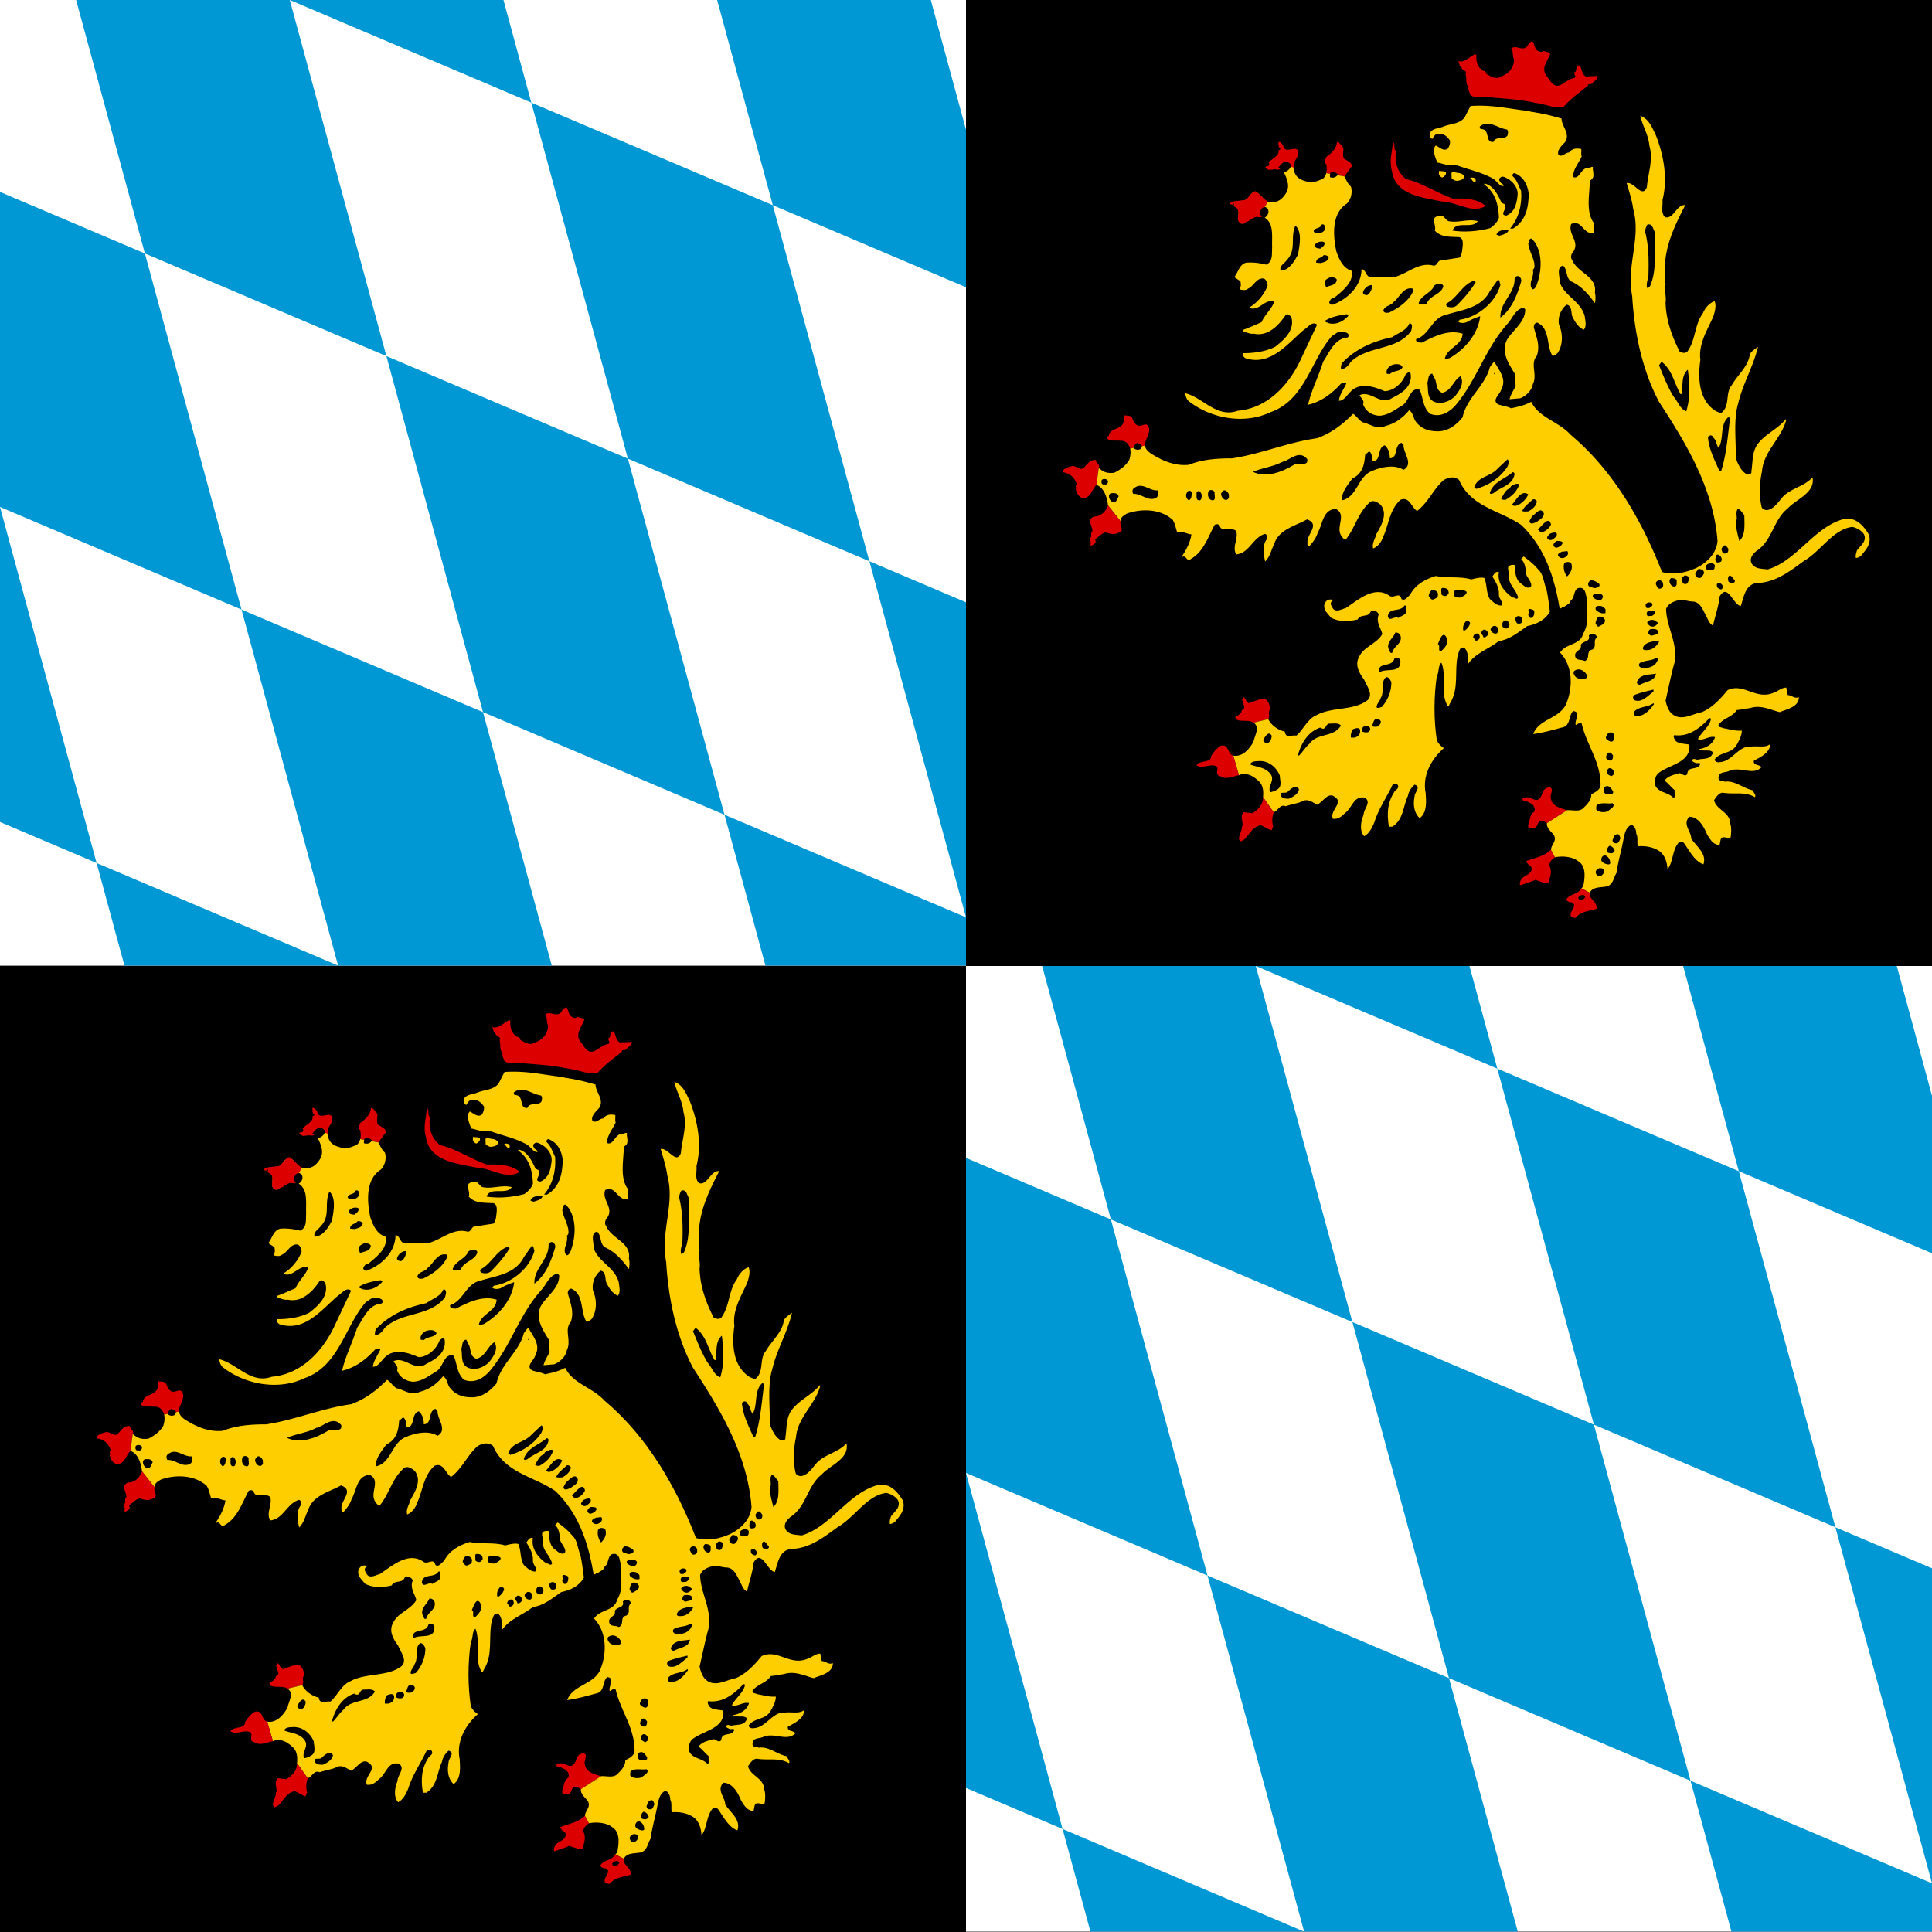
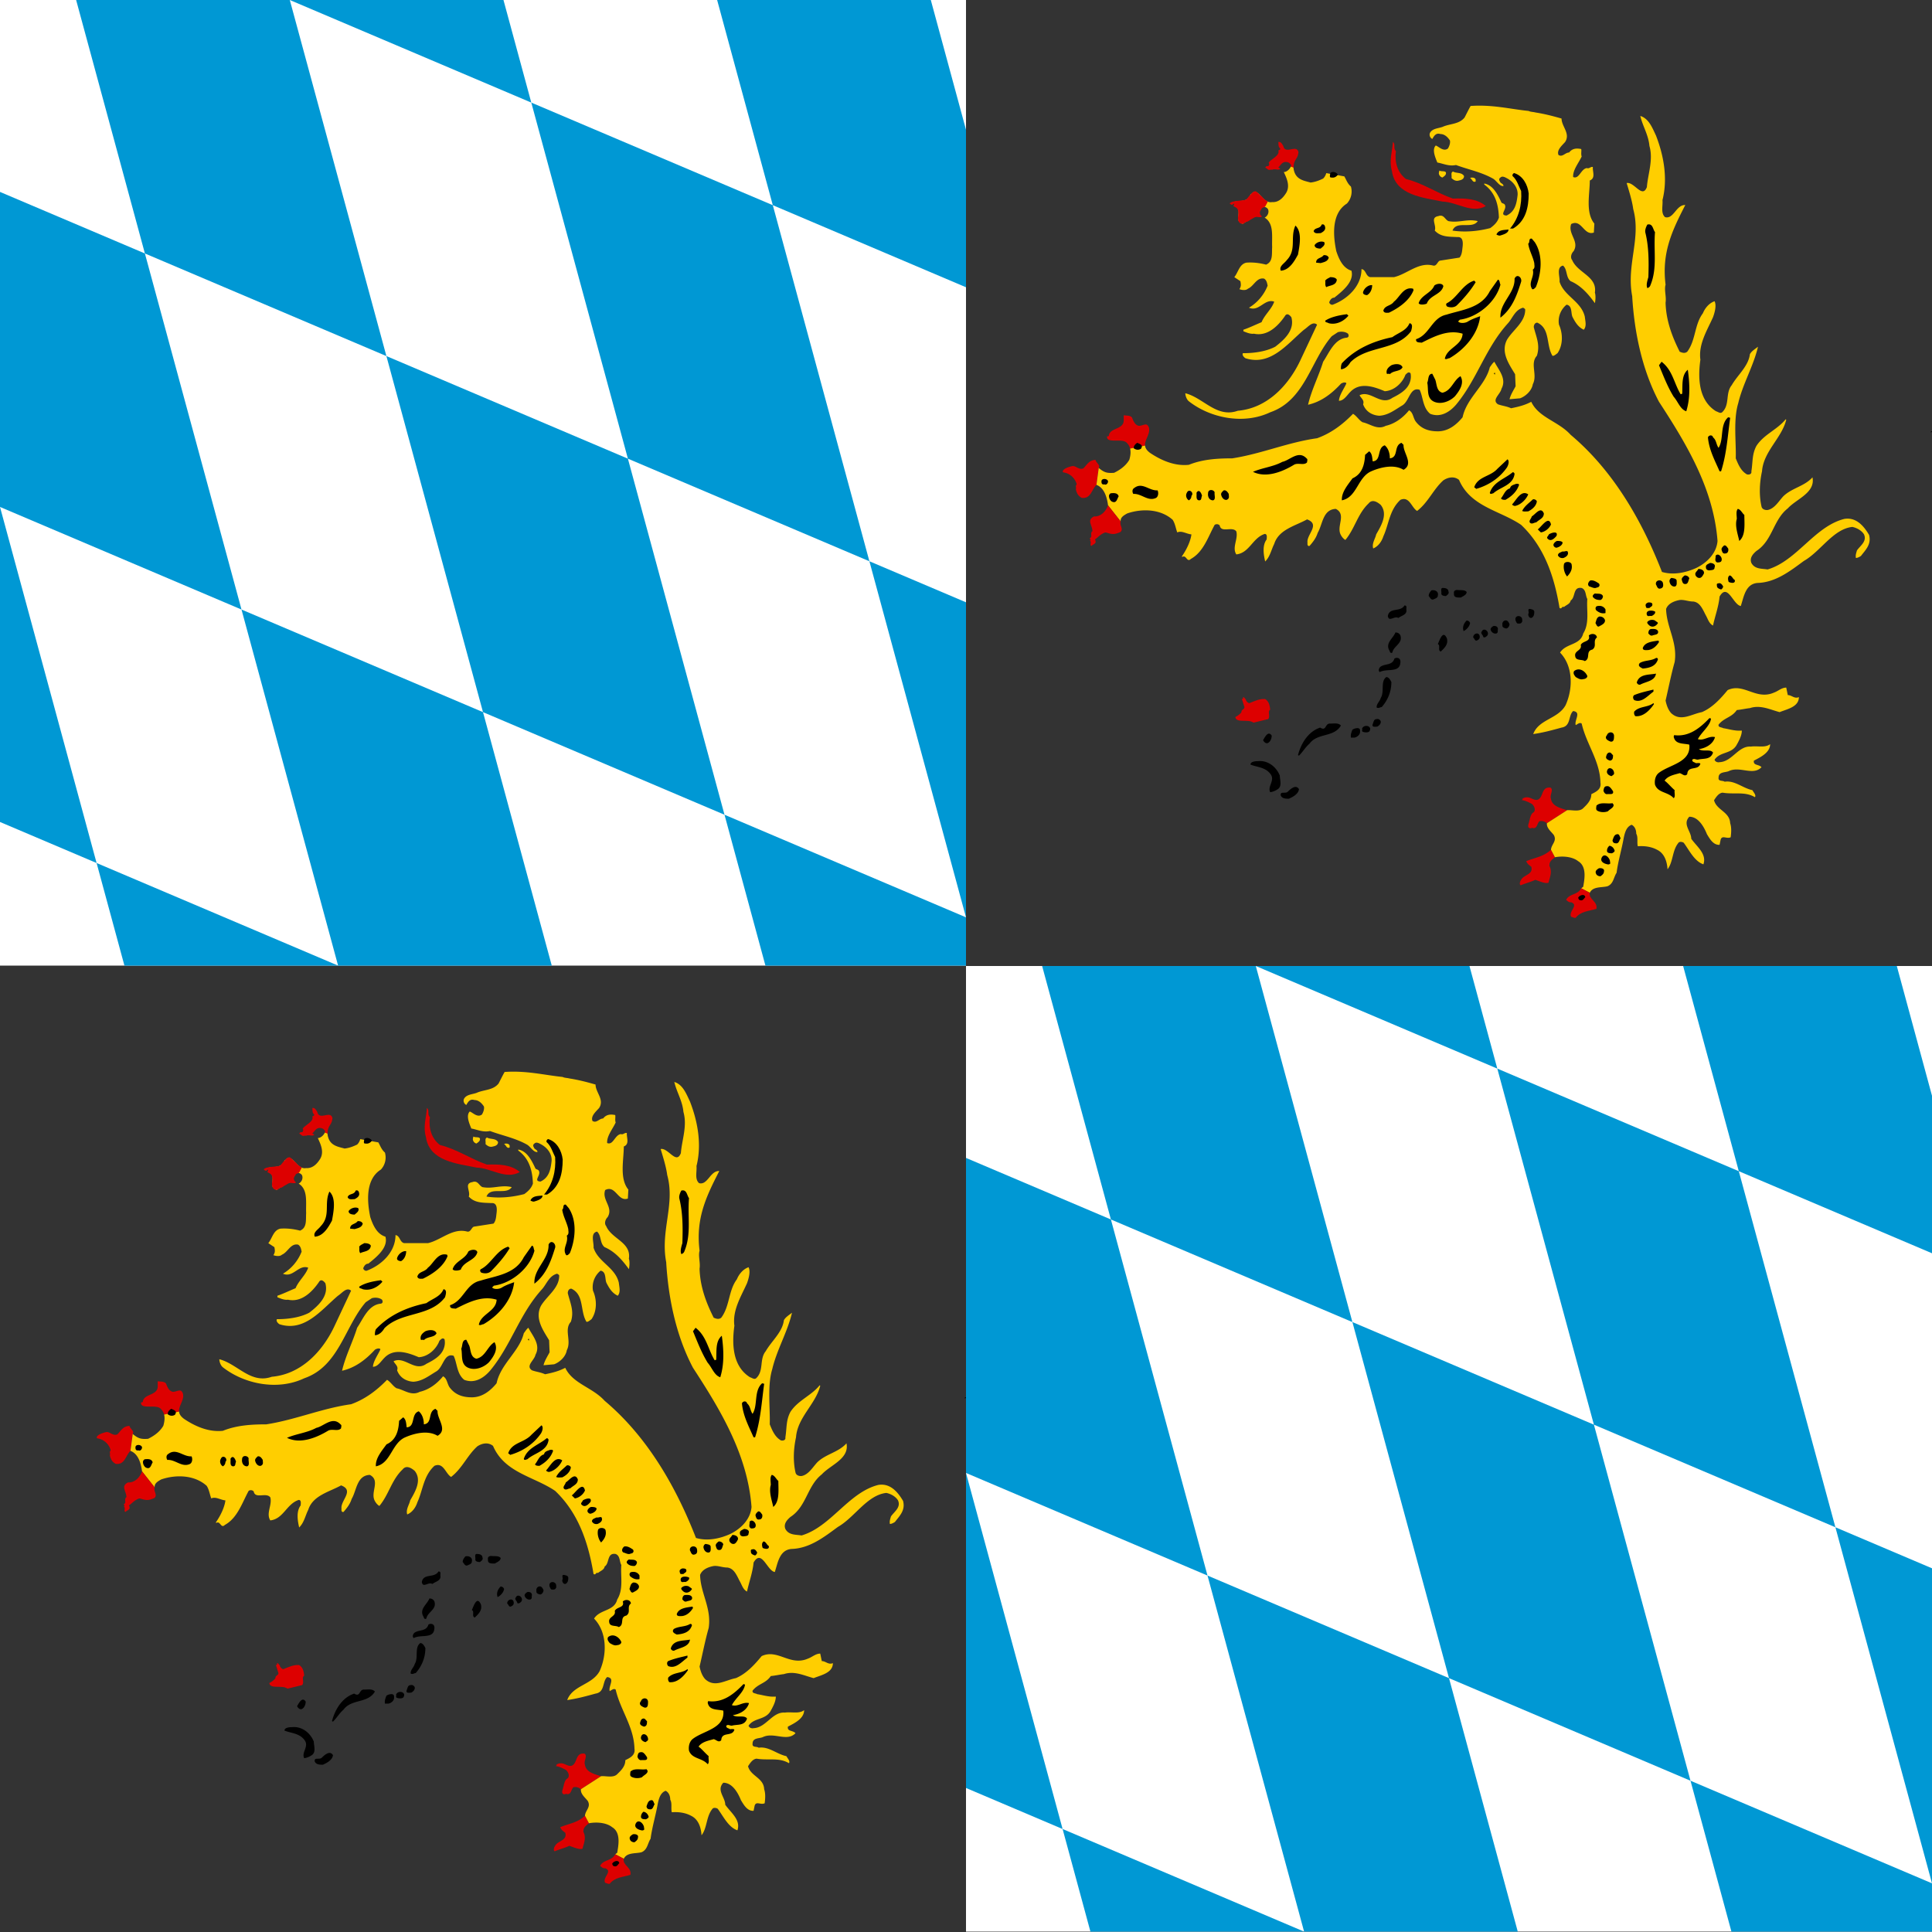
<svg xmlns="http://www.w3.org/2000/svg" xmlns:xlink="http://www.w3.org/1999/xlink" width="1000" height="1000" version="1.0">
  <rect width="100%" height="100%" fill="#333333" stroke="none" />
  <g id="b">
    <path style="fill:#fff" d="M0 0h1000v600H0z" transform="matrix(.5 0 0 .833 0 0)" />
    <path style="fill:#0098d4" d="M963.563 0H742.375L1000 570v30H792.375L521.187 0H300l271.188 600H350L150 157.5 0 119.25V315l128.813 285H350L0 510.75V315l1000 255V374.25L150 157.5 78.812 0H300l700 178.5V80.625L963.562 0z" transform="matrix(.5 0 0 .833 0 0)" />
  </g>
  <g id="a">
-     <path style="fill:#000" d="M1240 80h400v400h-400z" transform="matrix(1.25 0 0 1.25 -1050 -100)" />
-     <path d="M138.658 161.192c.294.229.758.604 1.13.229l1.075.302c-.302 1.145-1.447 2.129-.689 3.35.604.698 1.06 2.044 2.214 1.525.758-.387 1.354-.998 2.12-1.076 0-.069.232-.216.085-.293-.084-.156-.084-.31-.162-.542.611-.14 0-1.13.836-1.053.386.519.232 1.285.92 1.672l1.828-.077c-.078.542-.612.835-.991 1.223-.232.076-.534-.086-.534.216h.077c-1.138.913-2.825 2.136-3.73 3.274-1.293.309-2.817-.457-4.18-.611-2.67-.597-5.1-.682-7.693-.914-.758 0-1.826.155-2.214-.371 0-.233-.37-.681-.224-1.068-.533-.767-.224-.99-.456-2.059.379-.457-.69-.604-.604-.99-.386-.156-.31-.76-.542-.976 1.146.434 2.137-1.157 2.748-.99 0 .99.077 1.889 1.06 2.5.232-.07.542.302.464.456.69.387 1.44.921 2.206.387 1.37-.464 1.973-1.533 1.973-2.585-.293-.464-.077-1.448-.448-1.687.906-.612 1.749.615 2.507-.441.148-.318.38-.612.767-.612.146.294.294.832.457 1.211zM107.073 180.003c.116-.472.077-.959-.009-1.378-.231-.155-.3-.31-.154-.456-.147-.232.154-.31.154-.62.83-.526 1.672-1.517 1.595-2.275.387-.077.62.534.922.758.224.605-.156 1.069.147 1.758.533.379 1.137.526 1.222 1.13l-1.13 1.586-2.747-.503z" style="fill:#d00" transform="matrix(3.434 0 0 3.404 318.79 -523.129)" />
    <path d="m109.82 180.506-.015.015c.301.527.456 1.068.983 1.525a2.73 2.73 0 0 1-.604 2.585c-2.29 1.448-2.128 4.714-1.602 7.237.395 1.207.999 2.585 2.283 2.971.457 1.672-1.363 3.112-2.577 4.102-.395 0-.612.31-.766.681 0 .232.301.465.534.387 2.205-.835 4.326-2.817 4.326-5.41.689.078.619 1.076 1.308 1.224h3.576c1.98-.449 3.73-2.361 5.936-1.757.533.092.611-.604.99-.751l2.965-.464c.386-.457.386-1.06.465-1.664.068-.62.068-1.525-.768-1.456-1.37-.07-2.515 0-3.428-.99.31-.836-.759-1.973.534-2.199.836-.316.983.519 1.525.76 1.595.309 2.817-.388 4.419 0-.843 1.284-3.196-.156-3.807 1.44 1.973.3 3.954.076 5.695-.38.62-.457 1.076-.914 1.301-1.594-.07-1.982-.542-3.8-2.206-5.023v-.156c1.362.233 2.058 1.75 2.593 2.895.147.147.449.147.526.372.309.689-.913 1.524.232 1.602 1.293-.604 1.525-1.827 1.672-3.119.077-1.068-.612-1.981-1.525-2.507-.302-.156-.758-.465-1.06-.156-.232.156-.232.372-.077.604.077.31.533.31.533.689-.61.077-1.06-.844-1.594-1.137-1.749-.991-3.738-1.378-5.564-2.06-1.061.233-1.904-.216-2.81-.378-.31-.76-.836-1.974-.24-2.586.465.148 1.146.983 1.835.457.231-.387.378-.835.301-1.223-.301-.457-.766-.982-1.447-.982-.689-.233-.991.378-1.207.75-.318-.147-.542-.604-.318-.983.388-.611 1.154-.611 1.843-.844 1.129-.525 2.5-.371 3.343-1.44.31-.602.603-1.214.905-1.749 3.282-.232 5.867.457 8.754.76.231.139.68.139.999.224 1.439.232 2.584.534 3.954.928 0 1.208 1.37 2.275.534 3.568-.465.534-1.293 1.223-.999 1.966.62.394 1-.37 1.603-.37.464-.605 1.067-.683 1.826-.527.07.294-.07.758.07 1.129-.45.998-1.362 2.06-1.285 3.127.913.387 1.145-1.223 2.058-1.362.372.14.535-.232.913-.17-.077.696.457 1.687-.463 2.058 0 2.06-.681 4.876.688 6.556l-.077 1.361c-1.517.535-1.834-2.128-3.42-1.292-.535 1.525 1.284 2.6.37 4.118-.37.371-.526.983-.216 1.362.828 1.981 3.8 2.445 3.421 4.953.154.457.085 1.223 0 1.594-.921-1.293-2.059-2.662-3.654-3.343-.758-.61-.456-1.757-1.145-2.368-1.06.232-.449 1.671-.526 2.445.674 2.198 3.266 2.972 3.808 5.325.07.68.301 1.44-.155 1.981-.844-.386-1.293-1.145-1.68-1.904-.302-.54 0-1.749-.913-1.904-.758.604-1.37 1.75-1.145 3.042.611 1.37.611 3.12-.225 4.335-.225.161-.534.455-.758.394-.99-1.61-.302-4.117-2.283-5.038-.387 0-.535.38-.535.689.38 1.516.991 2.74.465 4.349-1.076 1.207.14 2.88-.611 4.326-.155.983-1.076 1.827-1.912 2.137l-1.594.146c.155-.688.603-1.362.913-1.973l-.077-1.834c-.914-1.525-2.206-3.343-1.216-5.248.914-1.517 2.74-2.662 2.74-4.565 0-.156-.232-.226-.302-.303-1.222.303-1.602 1.594-2.29 2.361-3.428 3.807-4.637 8.521-7.84 12.399-.984 1.145-2.36 1.98-3.886 1.377-1.137-.92-1.052-2.523-1.594-3.653-1.447-.465-1.525 1.672-2.577 2.353-1.153.689-2.136 1.516-3.506 1.593-1.146-.077-2.059-.68-2.438-1.74.232-.612-.31-.913-.534-1.378 1.672-.828 3.188 1.679 4.945.395 1.069-.542 2.291-1.223 2.663-2.445a2.48 2.48 0 0 0 .077-1.286c-.302-.31-.526 0-.766.217-.441 1.215-1.664 2.43-3.119 2.508-1.595-.682-3.723-1.44-5.17.084-.534.527-.99 1.371-1.74 1.371.068-.921.827-1.904 1.128-2.663-.154-.231-.604-.085-.828.07-1.385 1.525-2.98 2.747-4.953 3.197.527-2.276 1.602-4.343 2.276-6.54.921-1.37 1.687-3.499 3.583-3.662.31-.077.31-.37.163-.603-.395-.31-.999-.372-1.525-.232l-.929.62c-3.188 3.73-4.024 9.735-9.271 11.562-3.963 1.904-8.986.913-12.26-1.672-.38-.31-.534-.92-.534-1.223 2.74.697 4.721 3.808 7.91 2.663 4.349-.38 7.538-3.723 9.365-7.53l2.585-5.558c-.682-.604-1.363.38-1.974.766-2.508 2.137-5.015 5.558-8.823 4.335-.232-.155-.535-.457-.388-.766 1.603 0 3.43-.225 4.877-.984 1.37-1.068 2.972-2.523 2.43-4.489-.294-.387-.688-.68-.983-.154-.983 1.44-2.593 3.118-4.651 2.662-.527.077-1.06-.155-1.594-.372v-.232c.913-.31 1.826-.766 2.739-1.145.465-1.146 1.525-1.982 1.904-3.12-1.44-.533-2.283 1.595-3.808.914 1.3-.766 2.283-1.982 2.817-3.351-.077-.379-.147-.836-.534-1.069-1.145-.223-1.524 1.146-2.438 1.534-.301.294-.906.216-1.284.07.301-.458.224-.767.154-1.216l-.92-.61c.61-.768.766-1.99 1.826-2.207 1.068-.078 2.059.07 2.964.302 1.068-.457.844-1.602.913-2.663-.07-1.679.31-3.575-1.13-4.488.45-.226.682-.767.527-1.223-.054-.14-.17-.24-.302-.317-.217-.125-.503-.132-.69.015-.301.448-.533 1.137-.076 1.361-1.068-.293-1.827.62-2.662 1.007h.077c-.303.294-.604-.24-.76-.31-.386-.533.536-1.98-.765-2.29l.225-.155c-.147-.07-.147-.372-.372-.295v.07c0 .155-.155.085-.232.085l-.147-.085c.75-.68 2.584.085 3.04-1.37.38-.224.303-.37.69-.448.728.24 1.154 1.238 1.92 1.532.2.077.41.108.657.062.999.077 1.68-.68 2.137-1.44.61-1.083 0-2.29-.38-3.126.45 0 .913-.465 1.06-.836l.38-.024c.116 2.02 1.524 2.144 2.593 2.454.689-.077 1.292-.31 1.896-.603.24-.233.387-.527.472-.829l2.747.503z" style="fill:#ffce00" transform="matrix(3.434 0 0 3.404 318.79 -523.129)" />
    <path d="M101.732 179.005c.147-.31-.294-.69-.68-.69-.604-.076-.836.457-1.208.844l.294.148c-.224.37-.836-.07-1.292.224v-.077c-.612.154-.457 0-.983-.295l.224-.24c.07.086.38 0 .302-.069.078-.155.155-.225 0-.38.155-.533 1.75-1.075 1.455-1.911.07-.062.294-.062.294-.294-.371-.309-.224-.689-.294-.99.372-.078.526.231.751.603.301 1.362 1.973-.302 2.283.913-.07 1.146-.743 1.068-.727 2.384l-.419-.17zM77.508 221.89a1.892 1.892 0 0 0-.588-.953c-.759-.62-3.034.225-2.887-.913.38.077.232-.31.38-.45.456-.85 2.205-.688 2.128-2.066v-.689c.379.077.92 0 1.223.31.224.457.379 1.146 1.06 1.3.689 0 1.215-.611 1.525.295.216.975-.674 1.834-.589 2.709l-2.252.456zM72.431 227.407c-.759.759-.836 2.136-2.205 1.98-.604-.308-.767-.765-.906-1.299.14-.379-.163-.379.14-.759-.226-.836-.906-1.67-2.052-1.826l-.07-.154c.147-.45.983-.682 1.293-.76.689-.232 1.06.613 1.826.31.604-.61.836-1.222 1.827-1.3.07.434.751.797.503 1.161l-.356 2.647zM140.329 278.858c-.387-.3-.69-.386-1.145-.3-.372.456-.302.974-.837 1.06-.378-.156-.448.153-.765-.086-.217-.294.077-.75.077-.975.077-.085.154-1.153.688-1.37.31-.387.078-.914-.231-1.223-.604-.387-1.44-.681-1.672-.604l.232-.077-.077-.085c.224-.302.835-.38 1.3-.147.364.147.913.456 1.285.078.604-.535.387-1.827 1.68-1.688.525.326-.163 1.153.076 1.688.148 1.144 1.448 1.44 2.43 1.748l-3.041 1.981zM141.544 284.029c-.456.387-.843.603-.843 1.3.464.905.077 1.742-.14 2.585-.541.154-1.3-.232-1.98-.45-.612.295-1.456.52-2.206.829-.318-.225 0-.828.3-1.138.605-.526 1.588-.688 1.294-1.686-.387-.295-.535-.365-.76-.837 1.216-.526 2.656-.68 3.731-1.749l.604 1.146z" style="fill:#d00" transform="matrix(3.434 0 0 3.404 318.79 -523.129)" />
    <path d="m145.499 288.75.302-.232c.155-.99.62-3.05-.759-3.886-.835-.68-2.283-.828-3.498-.603l-.604-1.146c.07-.836.906-1.284.45-2.197-.38-.542-1.139-1.068-1.061-1.828l3.042-1.981c.689-.077 1.826.31 2.43-.309.62-.604 1.223-1.208 1.223-2.129.766-.378 1.524-.765 1.377-1.749-.085-3.35-2.129-5.858-2.832-8.985-.302-.232-.604.086-.898.233-.24-.76.898-1.974-.387-2.137-.758.681-.302 2.29-1.75 2.515-1.37.38-2.746.767-4.271.983.843-2.275 3.73-2.275 4.883-4.396 1.138-2.523 1.138-5.944-.836-7.994.913-1.455 3.042-1.077 3.491-2.903.99-1.594.471-3.576.62-5.247-.31-.534-.149-1.378-.852-1.672-1.362-.233-.898 1.447-1.665 1.904-.077.526-.68.681-.997.983-.372-.147-.303.379-.674.155-.774-4.644-2.213-9.21-5.79-12.639-3.195-2.198-7.615-2.731-9.363-6.842-.76-.61-1.672-.386-2.361.07-1.517 1.37-2.276 3.351-3.955 4.652-.836-.473-1.146-2.29-2.515-1.687-1.665 1.532-1.742 3.745-2.578 5.556-.24.767-.766 1.525-1.525 1.835-.232-.767.303-1.448.45-2.137.68-1.214 1.834-3.041.68-4.488-.519-.457-1.285-.906-1.818-.225-1.672 1.594-2.06 3.808-3.506 5.557-.294-.155-.604-.542-.759-.913-.534-1.3.913-2.972-.68-3.808-1.982.078-1.982 2.368-2.74 3.653-.232.766-.689 1.362-1.224 1.981-.37.07-.31-.31-.31-.533-.146-1.224 1.99-2.733-.06-3.506-1.758.99-4.265 1.524-4.954 3.73-.457.913-.603 1.904-1.362 2.67-.233-.998-.472-2.438.224-3.35 0-.226.147-.837-.301-.837-1.835.611-2.291 2.887-4.273 3.111-.681-1.06.31-2.353 0-3.498-.612-.836-2.283.31-2.507-.913a.593.593 0 0 0-.759-.078c-.99 1.827-1.68 4.117-3.583 5.178-.612.612-.681-.689-1.292-.302l-.07-.077c.68-.991 1.292-2.214 1.447-3.351-.766-.07-1.447-.612-2.136-.302-.232-.604-.302-1.293-.69-1.912-1.825-1.664-4.634-1.742-6.849-.975-.533.302-1.06.604-.99 1.215l-1.904-2.438c-.147-1.138-.526-2.654-1.749-3.119l.356-2.647c-.008.016-.03.031-.046.055.836.688 1.215.843 2.353.758.92-.457 1.756-1.06 2.29-1.973.178-.589.248-1.185.124-1.71l2.252-.457c.024.356.233.72.743 1.106 1.672 1.138 3.723 2.05 5.859 1.818 2.05-.835 4.264-.982 6.54-.982 4.419-.689 8.374-2.438 12.785-3.057 2.06-.743 3.815-2.043 5.418-3.715.519.293.906.983 1.44 1.285 1.145.232 2.212 1.223 3.49.541 1.378-.31 2.6-1.222 3.513-2.36.612.302.612 1.138.983 1.671.837 1.146 1.982 1.525 3.36 1.525 1.517 0 2.732-.913 3.73-2.136.611-2.956 3.414-4.79 4.102-7.608.232-.302.387-.603.689-.835.611 1.214 1.903 2.577 1.068 4.109-.155.836-1.525 1.672-.535 2.36.612.232 1.37.302 1.982.604 1.13-.232 2.05-.456 3.042-.983 1.137 2.43 4.101 2.964 5.935 5.016 6.47 5.479 10.804 13.172 13.768 20.857 1.766.527 3.661.085 5.18-.61 1.678-.837 3.048-2.284 3.195-4.103-.604-7.918-4.636-14.69-8.823-21.16-2.593-4.953-3.73-10.727-4.04-16.067-.905-4.79 1.378-8.745.155-13.242-.155-1.215-.604-2.654-.99-3.955 1.145-.232 2.36 2.438 3.049.612.147-1.974.99-4.11.386-6.246-.162-1.741-1.005-2.964-1.377-4.566 1.292.394 1.819 1.826 2.36 2.972 1.139 2.956 1.82 6.47.983 9.813.078.913-.293 1.982.387 2.6 1.301.364 1.672-1.91 3.05-1.841-1.981 3.885-3.575 7.236-2.973 12.104-.231.836.148 1.827 0 2.74.078 2.747.992 5.177 2.13 7.46.378.156.765.302 1.137 0 1.3-1.749 1.068-4.109 2.36-5.85.31-.767.921-1.533 1.758-1.827.3.604.068 1.594-.233 2.43-.913 2.051-2.214 4.11-1.904 6.47-.38 2.733-.31 6.16 2.36 7.833.303.077.612.387.914.155 1.215-1.145.456-2.895 1.447-4.117.913-1.595 2.515-2.88 2.74-4.707.224-.464.836-.835 1.223-1.145-.689 2.973-2.291 5.627-2.98 8.591-.758 2.515-.301 5.867-.372 8.382.372.914.76 1.896 1.68 2.438.301.07.75 0 .673-.464.233-1.44.078-2.585.767-3.878 1.137-1.757 3.119-2.438 4.404-4.04l.084.077c-.689 2.81-3.428 4.799-3.652 7.84-.38 1.75-.457 3.653-.078 5.333.078.457.604.611.99.534.991-.233 1.595-1.3 2.284-2.059 1.292-1.284 3.196-1.516 4.411-2.894.465 2.36-2.43 3.281-3.722 4.72-2.206 1.742-2.283 4.869-4.721 6.47-.534.457-1.069 1.069-.767 1.828.534.99 1.603.835 2.438.99 4.412-1.3 7.082-6.547 11.57-7.685 1.828-.31 2.972 1.138 3.731 2.43.38 1.447-.533 2.283-1.222 3.197-.225.154-.527.309-.76.309-.069-.387 0-.612.156-1.146.533-.758 1.524-1.37 1.067-2.438-.386-.61-1.067-.982-1.756-1.137-2.887.31-4.79 3.73-7.306 5.17-2.059 1.525-4.257 3.274-6.996 3.35-1.827.156-2.059 2.13-2.515 3.507-1.146-.155-1.982-3.583-3.198-1.44-.154 1.587-.689 2.965-.99 4.412-.604-.31-.766-.99-1.068-1.525-.457-.844-.836-1.99-1.896-2.128-.766 0-1.37-.31-2.059-.232-.836.155-1.757.533-2.05 1.362.07 2.825 1.749 5.03 1.292 8.064-.534 1.904-.913 3.893-1.37 5.867.147.696.371 1.377.836 1.903 1.44 1.363 3.033.156 4.635-.146 1.61-.697 2.826-2.059 3.886-3.351 2.438-1.154 4.264 1.594 7.004.37.604-.215 1.137-.75 1.826-.75l.233 1.138c.603 0 .99.604 1.672.31 0 1.516-1.827 1.826-2.895 2.283-1.44-.38-2.894-1.146-4.489-.612-.681.078-1.3.232-1.974.294-.766 1.145-1.911 1.145-2.747 2.221-.077.449.457.372.69.534.904.14 1.748.45 2.816.371 0 .76-.457 1.603-.843 2.284-.836 1.293-2.43.914-3.266 2.136.068.302.448.457.757.38 1.904-.078 2.81-2.516 4.722-2.369.99-.147 2.128.233 2.895-.371 0 1.285-1.455 1.981-2.446 2.507-.147.766.766.534 1.145.998-1.292 1.362-3.274-.232-4.945.604-.535.225-1.525.07-1.525.99-.077.612.603.38.921.612 1.517-.232 2.732.983 4.179 1.285.155.31.612.766.38 1.068-1.517-.913-3.12-.379-4.877-.688-.603.068-.982.688-1.284 1.152.379 1.517 2.36 1.75 2.43 3.498.232.674.154 1.517.078 2.13-.612.3-1.293-.38-1.517.378l-.156.774c-.99.062-1.523-1.006-1.903-1.61-.456-1.145-1.3-2.662-2.662-2.662-1.069 1.146.293 2.206.293 3.343.844 1.223 2.37 2.291 1.835 3.893-1.37-.472-2.128-2.135-2.964-3.273-.233-.163-.69-.232-.844.062-.905 1.146-.758 2.902-1.602 3.962-.07-1.146-.449-2.43-1.594-2.972-.828-.449-1.827-.603-2.887-.526-.155-.62.077-1.37-.233-1.904 0-.464-.146-1.068-.689-1.362-.827.294-1.051 1.284-1.207 2.043-.309 1.75-.843 3.498-1.068 5.255-.456.682-.456 1.68-1.377 2.051-.906.233-2.199 0-2.662.99l-1.293-.68z" style="fill:#ffce00" transform="matrix(3.434 0 0 3.404 318.79 -523.129)" />
    <path d="M146.792 289.43c-.225 1 1.223 1.293.998 2.447-1.223.371-2.36.371-3.119 1.361-.24.078-.534-.154-.689-.154-.456-.836 1.215-1.749 0-2.213-.31.092-.689-.294-.759-.372.519-.99 1.742-.689 2.276-1.75l1.293.682zM76.084 232.964c-.224.604.457 1.068 0 1.594-.99.457-1.284.38-2.275.078-.69.155-1.224.843-1.61 1.068l.085.147c.147.534-.302.534-.612.843-.31-.154.078-.533-.232-.843.31-.147-.077-.147 0-.302.457-.38 0-.612.31-1.068h.078c0-.99-.922-1.672.232-2.275 1.06.07 1.826-.836 2.12-1.68l1.904 2.438z" style="fill:#d00" transform="matrix(3.434 0 0 3.404 318.79 -523.129)" />
-     <path d="M134.315 173.37c.225.225.147.611.07.914-.534.758-1.749 0-2.136.99-1.362.078-.364-1.981-1.896-1.981-.147-.077-.147-.24-.147-.379 1.362-1.138 2.74.302 4.109.457z" transform="matrix(3.434 0 0 3.404 318.79 -523.129)" />
+     <path d="M134.315 173.37z" transform="matrix(3.434 0 0 3.404 318.79 -523.129)" />
    <path d="M117.567 176.637c-.224 1.679.232 3.281 1.517 4.263 2.516.612 4.651 2.137 7.09 2.98 1.819-.077 3.652 0 4.945 1.13-2.128 1.216-4.265-.603-6.54-.68-2.825-.604-7.09-.913-7.615-4.652-.457-1.595.07-2.964.147-4.404.456.302 0 .99.456 1.363z" style="fill:#d00;fill-opacity:1" transform="matrix(3.434 0 0 3.404 318.79 -523.129)" />
    <path d="M125.098 180.15c-.07.217-.302.371-.518.526a.73.73 0 0 1-.542-.68l.077-.388c.31.233 1.145-.077.983.542zM127.837 180.445c0 .455-.37.603-.757.68-.457.155-.837-.077-1.131-.371.078-.387-.163-.836.225-.99.534.308 1.292.077 1.663.68z" style="fill:#ffce00" transform="matrix(3.434 0 0 3.404 318.79 -523.129)" />
    <path d="M108.822 180.22c-.163.301-.534.534-.929.456-.45.078-.217-.456-.217-.68.303-.318.906-.155 1.146.224zM137.582 183.107c0 2.136-.457 4.195-2.353 5.325h-.458c1.286-1.518 1.828-3.576 1.673-5.704-.387-.76-.611-1.68-1.293-2.283-.069-.225.078-.373.224-.45 1.3.372 2.06 1.75 2.207 3.112z" transform="matrix(3.434 0 0 3.404 318.79 -523.129)" />
    <path d="M129.587 181.125v.155c-.449.232-.526-.38-.837-.526.24-.155.922-.078.837.371z" style="fill:#ffce00" transform="matrix(3.434 0 0 3.404 318.79 -523.129)" />
    <path d="M156.62 188.973c-.232 2.895.373 5.48-.688 8.072a.651.651 0 0 1-.464.441c-.218-.441 0-1.13.154-1.663.077-2.284.077-4.636-.457-6.78-.077-.38.085-.828.303-1.215.835-.217.835.758 1.153 1.145zM106.91 188.362c0 .38-.38.61-.68.766-.388 0-.914.147-1.061-.31.225-.603.982-.302 1.207-.99.387-.147.534.232.534.534zM102.808 192.394c-.534.991-1.292 2.368-2.592 2.445-.302-.68.534-1.083.906-1.609 1.524-1.594.463-3.42 1.3-5.248 1.068.99.61 3.12.386 4.412zM134.54 188.586c0 .542-.759.759-1.292.92-.225 0-.38-.084-.527-.161.302-.76 1.208-.682 1.819-.76zM138.495 190.498c1.293 1.973.999 4.79.163 6.85-.163.138-.31.379-.542.301-.682-.998.38-1.826.085-2.972.38-.224.224-.69.224-.99-.224-1.061-.766-1.896-.913-2.964.301-.156 0-.836.534-.76l.45.535zM106.763 190.498c.225.457-.31.758-.534.982-.387 0-.913-.077-.913-.525.225-.388.913-.697 1.447-.457zM107.444 192.85c-.147.612-.758.69-1.215.837l-.688-.07c0-.766.757-.612 1.145-1.146.378 0 .61.078.758.38zM136.444 196.511c-.611 1.973-1.293 4.032-3.12 5.472-.154-2.283 2.207-3.645 2.13-5.937.379-.835 1.145-.154.99.465zM108.66 196.202c-.078.913-1.06.843-1.596 1.145-.231-.387-.076-.61-.154-.99.233-.31.534-.38.766-.534.38 0 .836.07.983.379zM133.325 196.96c-.689 2.662-3.421 4.953-6.091 5.325-.077 0-.154.232-.31.232.233.387 1.069.31 1.455.078.612-.387 1.293-.612 1.889-.836-.294 2.662-2.275 5.022-4.629 6.393-.231 0-.456.232-.696.077.317-1.672 2.6-1.981 2.679-3.808-2.214-.689-4.351.456-6.17 1.37-.232-.07-.92.07-.843-.534 2.058-.68 2.368-3.274 4.574-3.73 2.36-.758 5.255-.984 6.54-3.576l1.222-1.75c.303.078.225.45.38.76z" transform="matrix(3.434 0 0 3.404 318.79 -523.129)" />
    <path d="M129.587 196.588c-.759 1.286-1.82 2.5-2.81 3.499-.38.38-.99.38-1.44.225-.154-.07-.309-.388-.077-.535 1.517-.758 2.362-2.894 4.11-3.42l.217.231zM124.719 197.192c-.294 1.292-2.052 1.363-2.5 2.662-.387.155-1.076.233-1.223-.077.372-1.222 1.904-1.524 2.353-2.662.31-.31 1.23-.464 1.37.077zM113.991 197.045c0 .535-.231 1.208-.766 1.51-.301 0-.68-.147-.603-.457.155-.612.836-1.138 1.37-1.053zM120.23 197.796c-.612 1.61-2.284 2.747-3.723 3.436-.387 0-.689.078-.836-.31.217-.835 1.13-.68 1.595-1.37.836-.61 1.455-2.36 2.894-1.972l.07.216zM110.409 201.682c-.681.835-1.827 1.44-2.965 1.145-.233-.155-.534-.085-.534-.38.913-.611 2.214-.843 3.274-.99l.225.225zM119.85 204.049c-2.283 3.034-6.54 2.121-9.132 4.706-.31.535-.836 1.068-1.44 1.068 0-.232 0-.604.147-.905 2.051-2.206 4.721-3.36 7.608-3.97.913-.682 2.129-.984 2.585-2.12.612.076.31.904.233 1.22zM160.49 213.63l.232-.076c.078-1.3-.146-2.81.844-3.654.302 2.206.38 4.343-.233 6.316-.913-.302-1.222-1.44-1.895-2.206-.929-1.525-1.532-3.127-2.214-4.79l.388-.534c1.67 1.292 1.895 3.343 2.878 4.945zM118.566 209.521c-.317.69-1.378.457-1.912 1.06-.07-.139-.302 0-.456-.07-.163-.611.232-.99.688-1.292.527-.232 1.44-.301 1.68.302zM132.481 210.582v.077l-.147-.217.147-.077c.07.077 0 .147 0 .217zM123.503 211.425c.232.604.156 1.742 1.077 1.973 1.369-.31 1.663-1.903 2.724-2.515.619 1.076-.147 2.206-.836 3.05-.759.766-2.043 1.293-3.119.843-1.215-.533-.836-1.903-1.053-2.902.217-.45.07-1.362.759-1.362l.448.913zM167.95 217.207c-.378 2.817-.533 5.479-1.37 8.142h-.224c-.689-1.595-1.594-3.266-1.756-5.17.162-.387.696-.387.766 0 .534.448.457 1.068.836 1.594.836-1.293.154-3.498 1.447-4.644l.302.078zM198.398 219.265c0 .147-.147.147-.225.147 0-.147.148-.147.225-.147zM79.133 221.927c-.379.225-.766.156-1.068-.077-.077-.31.233-.688.534-.836.457.233.914.31.534.913zM118.72 221.324c-.085 1.215 1.587 2.887 0 3.792-1.454-.905-3.52-.37-4.883.233-2.051.913-2.129 3.954-4.412 4.41-.077-1.214.836-2.275 1.602-3.343 1.517-.68 1.827-2.205 1.897-3.576l.61-.533c.457.302.457.99.535 1.525 1.362-.078.604-2.059 1.82-2.438.54.456.765 1.215.765 1.981 1.37-.162.534-1.904 1.749-2.36l.318.31zM104.093 223.375c.232.147.085.379.085.604-.464.534-1.37 0-1.98.378-1.75 1.069-4.196 2.059-6.17 1.069 1.363-.611 3.042-.759 4.42-1.517 1.137-.232 2.43-1.826 3.645-.534zM134.315 224.745c-1.145 1.671-2.816 2.74-4.643 3.273a1.826 1.826 0 0 0-.302-.24c.534-1.663 2.422-1.593 3.498-2.817l1.517-1.439c.31.232.155.835-.07 1.223zM135.453 225.735c-.224 1.75-2.128 1.974-3.204 2.957-.139 0-.457.232-.526-.07.526-1.68 2.283-2.129 3.428-3.12.147-.076.302.156.302.233zM74.18 226.88c0 .295-.294.604-.526.45-.387.077-.465-.155-.465-.388-.07-.603.921-.526.991-.061zM136.134 227.407c-.371 1.068-1.13 1.75-2.05 2.276-.303 0-.527 0-.682-.217.45-.542.604-1.3 1.37-1.532.078-.45.526-.527.914-.681.147 0 .371-.078.448.154zM81.641 228.243c.154.302.154.913-.224 1.145-1.224.604-2.206-.696-3.43-.603-.154-.24-.223-.697.156-.913 1.215-.93 2.206.448 3.498.371zM90.247 228.545c-.077.379.225 1.076-.232 1.215-.604 0-.836-.604-.758-1.068 0-.674.836-.604.99-.147zM92.375 228.785c0 .371.155.68-.301.898-.457.077-.759-.38-.844-.76-.07-.3.232-.526.387-.68.38-.077.604.302.758.542zM86.749 229.08a.768.768 0 0 1-.387.68c-.38-.217-.534-.759-.31-1.138.31-.75 1.154 0 .697.457zM88.343 229.08c-.155.223 0 .68-.457.68-.533-.077-.31-.759-.378-1.138.378-.688.758.07.835.457zM137.512 228.854c-.303.767-1.137 1.595-1.981 1.757-.156 0-.38-.085-.449-.232.604-.62 1.362-2.29 2.43-1.525zM75.782 229.156c-.224.31-.302 1.068-.913.836-.302-.077-.534-.526-.534-.758-.07-.233.077-.449.232-.542.527-.07 1.068-.07 1.215.464zM138.812 229.915c-.085.696-.696 1.223-1.3 1.524-.303 0-.689.07-.913-.07.379-.758.983-1.145 1.602-1.748.224-.078.526.062.611.294zM170.087 231.973c0 1.37.225 3.127-.766 3.963-.225-1.068-.681-2.291-.372-3.351 0-.534-.155-1.146.147-1.525.458.078.682.689.991.913zM139.865 231.749c0 .75-.68.906-1.138 1.362-.302 0-.611.317-.914.086-.3-.31.156-.612.233-.991.535-.31 1.37-1.595 1.819-.457zM140.94 233.428c-.24.604-.92 1.13-1.524 1.208l-.464-.457c.542-.379 1.671-2.206 1.988-.75zM141.776 235.17c-.317.379-.836.905-1.3.456-.302-.232.085-.456.147-.689.317-.224 1.447-.61 1.153.233zM142.69 236.16c0 .38-.457.673-.767.759-.294.155-.611-.155-.611-.38 0-.232.317-.533.534-.603.302 0 .689 0 .843.225zM167.649 237.074c.078.301 0 .766-.457.766-.387.07-.456-.31-.533-.542-.078-.294.232-.534.379-.68.302-.078.456.301.61.456zM143.448 237.53c.225.527-.225.836-.612.99-.37.079-.688-.077-.843-.386 0-.379.395-.448.696-.604.302.077.534-.155.759 0zM166.58 239.055c-.146.147-.378.147-.602.147-.457-.232-.155-.681-.232-.99.379-.605 1.222.309.835.843z" transform="matrix(3.434 0 0 3.404 318.79 -523.129)" />
    <path d="M96.106 263.565c-.844-.619-2.593.14-2.747-.851.154-.069.773-.448.92-.75 0-.457.457-.38.457-.767l-.38-1.222c.079 0 .147-.07.226-.155l-.079-.063c.079-.239.311.148.458.295-.07.085.231.542.534.542.766-.31 1.524-.689 2.368-.62.604.388.68.99.759 1.61-.465.294.077.991-.31 1.44l-2.206.541z" style="fill:#d00" transform="matrix(3.434 0 0 3.404 318.79 -523.129)" />
-     <path d="M97.545 274.896c.085-1.13 0-1.973-.905-2.662-.759-.68-1.749-1.137-2.74-.68l-.843-2.973c1.378.232 2.438-.99 3.049-2.136.155-.913 1.06-2.206 0-2.88l2.206-.54c.456.913 1.455 1.67 2.515 1.903.07 1.068 1.138.464 1.741.604 1.146-.991 1.61-2.508 3.05-3.12 2.36-1.292 5.564-.611 7.693-2.275.905-.92-.155-2.136-.534-3.126-.69-.906-1.455-2.206-.766-3.429.688-1.595 2.662-1.973 3.513-3.498-.248-.983-1.006-1.827-.542-2.972-.147-.449-.689-.682-1.145-.604-.38 1.223-1.525.387-2.051 1.37-1.292.302-2.887.379-4.04-.302-.45-.681-1.06-.99-.983-1.904.147-.456.38-.836.913-.836.147 0 .303 0 .38.155-.612.372-.163.913.077 1.285.526.534 1.292 0 1.904-.147 1.904-1.293 4.335-3.498 6.617-1.819.689.372 1.448-.689 1.749.449.534.387.921-.372 1.293-.612.766-1.586 2.36-2.43 3.877-2.886 1.687.371 3.73 0 5.34.526.597-.155 1.355-.372 1.974-.232.464 1.006.232 2.221.836 3.204.526.457 1.068 1.068 1.757.983.371-.457-.387-.983-.387-1.595.077-1.06-.457-1.981-.983-2.81.224-.309.441-.765.835-.688h.148c-.302 1.672.836 3.042 2.058 3.885.302-.085.612.457.836 0-.301-1.292-1.525-1.973-1.37-3.358.078-.604-.61-1.51.465-1.594h.371c.078.913.078 2.282 1.068 2.894.38.302.844.766 1.378.464.302-.62-.465-1.308-.69-1.912-.084-.913-.153-1.748-.765-2.36l.38-.379c.688.525 1.439 1.067 2.128 1.904.913.835.836 1.973 1.3 3.05.224.982.371 2.204.526 3.42-.68 1.284-1.966 1.904-3.413 2.213-1.308.897-2.594 2.043-4.272 2.276-1.525 1.215-3.583 1.827-4.714 3.576 0-.836.225-1.905-.542-2.585-.757-.078-.68.603-.913.99-.603 2.662.233 5.17-1.215 7.522-.07.086-.147.542-.371.31-1.146-1.981-.078-4.558-.913-6.532-.534.449-.31 1.44-.69 2.043-.464 3.205-.464 6.626 0 9.753.225.525.604.913 1.06 1.207-1.98 1.756-3.265 4.263-2.739 6.84.078 1.231.24 2.98-.913 3.809-.913-.897-.983-2.121-.759-3.336 0-.611 1.069-1.447 0-1.757-.456.38-.913 1.069-.99 1.672-.759 1.61-.673 3.653-2.36 4.721h-.527c-.31-1.98-.232-3.654.836-5.324.147-.294.759-.457.526-.991-.147-.233-.456-.31-.758-.147-.913 1.973-2.206 3.808-2.818 5.858-.302.751-.758 1.672-1.516 2.051-.766-.913-.465-2.275-.078-3.273 0-.906 1.215-1.828.225-2.585-1.742-.38-1.897 1.517-3.042 2.36-.457.457-1.06.983-1.826.836-.534-1.37 1.981-2.516 0-3.506-.913-.294-1.525.99-2.368 1.378-.604-.31-1.285-.913-2.052-.604-.828.449-1.904.526-2.661.835-.906-.386-1.13.682-1.828.914l-1.602-2.29z" style="fill:#ffce00" transform="matrix(3.434 0 0 3.404 318.79 -523.129)" />
-     <path d="M99.147 277.188c-.232.757-.301 1.37-.077 2.197-.224.233-.07.534-.371.534l-1.455-.75c-1.595.139-1.982 2.275-3.112 2.43-.619-.465.303-1.455.224-2.291h.079c.147-.681-.457-1.517.224-2.12l1.292.146c.913-.603 1.594-1.292 1.594-2.438l1.602 2.291zM93.9 271.553c-.843.146-1.903.758-2.817.146-1.068-.224.147-1.447-.836-1.594-.92-.232-1.98.535-2.74-.084.45-.76 2.276-.295 2.206-1.362.225-.388.836-1.293 1.517-1.603 1.223-.224.914 1.293 1.827 1.525l.843 2.972z" style="fill:#d00" transform="matrix(3.434 0 0 3.404 318.79 -523.129)" />
    <path d="M144.06 239.582c.147.766-.318 1.37-.69 1.756-.379-.464-.61-1.223-.463-1.904.162-.464 1.153-.379 1.153.148zM165.599 239.96c0 .45-.465.388-.766.45-.303 0-.535-.14-.535-.45-.07-.448.387-.526.619-.68.302 0 .906.154.682.68zM163.997 240.874c-.156.302-.38.758-.76.681-.223 0-.533-.294-.533-.527-.078-.294.31-.533.448-.835.465 0 .922.216.845.681zM161.79 241.632c-.154.31-.154.929-.68.844-.31 0-.388-.38-.465-.689 0-.232.232-.45.464-.611.302 0 .604.162.682.456zM168.64 241.864c.154.612-.611.457-.913.302-.078-.225-.233-.751.154-.99.38.085.457.542.759.688zM159.887 242.019c0 .302.07.682-.225.835-.456.086-.766-.293-.843-.688-.07-.225.077-.534.301-.61.318.076.767.076.767.463zM157.828 242.398c.078.38 0 .69-.371.767-.464.147-.542-.387-.69-.604-.146-.774.983-.843 1.06-.163zM148.161 242.398c.24.303 0 .612-.294.612-.387.232-.765-.07-1.153-.156-.372-.293-.077-.757.163-.913.526-.077.913.225 1.284.457zM166.891 242.854c0 .156-.155.388-.31.458-.225-.07-.456-.147-.603-.372 0-.162-.155-.542.147-.542.387-.154.61.163.766.456zM125.485 243.621c.154.302-.147.526-.387.69-.302 0-.759-.086-.673-.465 0-.302-.163-.836.294-.759.38 0 .766.155.766.534zM128.232 243.69c0 .457-.542.62-.851.844-.457 0-1.138.07-1.06-.611-.078-.38.147-.465.387-.542.526.077 1.215-.07 1.524.31zM123.89 244.225c0 .379-.387.457-.688.611-.387.078-.465-.302-.69-.526 0-.387.225-.62.388-.852.526-.146 1.138.163.99.767zM148.773 244.31c0 .294-.155.526-.372.604-.464 0-.843-.078-1.146-.465-.077-.224.07-.371.303-.526.457.077.99-.077 1.215.387zM156.226 245.595c0 .309-.225.309-.442.534-.24 0-.534.078-.534-.225-.162-.387.148-.541.372-.62.24 0 .604 0 .604.311zM119.162 246.508c0 .681-.76.766-1.216 1.138-.603-.372-1.439.688-1.594-.294.232-1.378 1.897-.542 2.508-1.61.464 0 .224.465.302.766zM149.16 246.353v.542c-.542.147-.999-.085-1.37-.387-.232-.232-.147-.681.225-.681.456-.085.904.077 1.145.526zM138.425 246.74c0 .372-.078.759-.456.906-.31 0-.457-.294-.457-.604.224-.232-.232-.835.301-.766.233.077.612.077.612.464zM156.62 246.663c.148.31-.317.611-.533.689-.303-.078-.542.147-.689-.163-.233-.759.758-.759 1.223-.526zM136.6 247.947c.076.31-.156.62-.543.542-.294.078-.371-.31-.45-.456-.232-.921 1.069-.844.992-.086zM149.075 247.947c.085.542-.527.775-.914.999-.294.07-.371-.31-.518-.534.147-.38.147-.836.604-.99.37 0 .672.154.828.525zM157.07 248.412c-.302.534-.914.759-1.37.31-.155-.155-.302-.31-.232-.465.316-.38.835-.38 1.153-.224.147.147.372.224.449.379zM134.695 248.567c0 .31-.233.68-.534.68-.232-.076-.604-.146-.534-.525-.07-.31.077-.604.38-.69.378-.085.533.225.688.535zM128.75 248.412c-.077.534-.595 1.068-.982 1.223-.225-.62.07-1.223.464-1.602a.56.56 0 0 1 .518.379zM132.945 249.325c-.077.31.078.527-.224.68-.387.079-.689-.153-.836-.456-.162-.301.147-.533.364-.673.302-.077.696.07.696.45zM157.07 249.635c.154.603-.535.526-.844.68-.294.078-.442-.154-.604-.31 0-.293.077-.603.38-.68.386 0 .843-.077 1.068.31zM131.351 250.315c-.155.156-.387.388-.62.226 0-.303-.463-.535-.224-.83.303-.695 1.216 0 .844.604zM118.249 250.315c.386 1.208-1.061 1.602-1.216 2.594-.38.224-.38-.303-.526-.457-.472-1.077.681-1.749.983-2.6.38 0 .612.154.759.463zM130.206 250.54c0 .302-.232.457-.457.542-.31.07-.31-.31-.534-.472 0-.673.991-.898.991-.07zM147.867 250.61c-.689.542.07 1.307-.689 1.842-1.067.224-.224 1.37-1.137 1.75-.472-.31-1.37 0-1.448-.76-.162-.836 1.06-.836.836-1.686.302-.674 1.525-.45 1.208-1.44.387-.38 1.153-.31 1.23.294zM125.26 250.772c.225.906-.387 1.448-.92 1.974-.527-.14 0-.914-.45-1.137.225-.457.759-2.284 1.37-.837zM157.224 251.306c-.38.611-.921 1.146-1.68 1.223-.294 0-.765.077-.765-.31.31-.913 1.447-.99 2.368-1.137l.077.224zM118.249 254.279c0 1.826-2.051.974-3.112 1.594-.302-.232-.077-.688.14-.836.688-.464 1.756-.155 2.066-1.215.38-.24.906-.086.906.457zM156.993 254.124c-.372.913-1.294 1.13-2.214 1.214-.302-.153-.836-.379-.45-.843.76-.449 1.672-.294 2.439-.759.225-.076.379.156.225.388zM146.42 256.476c0 .31-.379.465-.619.465-.449.147-.836-.155-1.13-.31-.162-.224-.464-.526-.24-.913.766-.612 1.68 0 1.99.758zM156.768 256.105c-.147 1.138-1.518 1.207-2.361 1.672-.232.077-.464-.086-.534-.318.379-1.354 1.911-1.138 2.895-1.354zM116.886 257.39c0 1.454-.534 2.747-1.455 3.807-.232 0-.449.233-.758.07-.077-.526.464-.905.603-1.447.612-.976-.077-2.508.844-3.189.387 0 .612.457.766.758zM156.388 258.844c-.92.674-1.757 1.75-2.894 1.293-.232-.232-.232-.619 0-.766.913-.387 1.974-.603 2.894-.836v.31zM156.465 260.74c-.603.906-1.601 1.974-2.816 1.835a.747.747 0 0 1-.155-.697c.758-.835 2.05-.61 2.894-1.284l.077.147zM165.064 262.946c-.147 1.146-1.447 2.059-1.981 3.127.914.302 1.602-.541 2.584-.31-.3 1.069-1.37 1.673-2.43 1.827.604.457 1.75-.077 2.13.527-.38 1.145-1.448.843-2.284 1.075-.38 0-.534-.232-.836 0-.078.38.379.38.534.534.233 0 .527-.077.68.07-.309 1.145-1.895.225-1.98 1.602-.372.449-.759-.077-1.138-.154-.758.231-1.757.371-2.283 1.137.45.31.991.99 1.525 1.447-.078.38.154.99-.147 1.223-.852-.99-2.368-.775-2.817-2.059-.086-.526 0-1.293.526-1.748 1.602-1.301 4.937-1.595 4.644-4.335-.914-.232-2.129 0-2.353-1.222l.07-.226c2.205.303 3.884-1.06 5.325-2.592l.231.077zM115.276 263.333c.078.372-.216.674-.519.837-.308 0-.843.146-.688-.38.147-.317.147-.766.604-.766.31-.078.526.155.603.309zM109.278 264.007c-1.067 1.834-3.506 1.076-4.729 2.747-.68.612-.982 1.216-1.593 1.827l-.148-.078c.45-1.749 1.517-3.575 3.343-4.187.992.612.682-.68 1.525-.61.612 0 1.223-.14 1.602.3zM113.535 264.928c-.224.155-.681.155-.99 0-.163-.077 0-.31-.078-.457.31-.766 1.68-.38 1.068.457zM112.165 264.85c.07.542-.457.914-.843.99h-.534c-.07-.448.077-.835.24-1.222.37-.217 1.207-.448 1.137.233zM150.444 265.532c0 .464 0 .99-.526.913-.38-.155-.999-.449-.534-.984.155-.533.99-.61 1.06.07zM98.846 265.532c0 .464-.224.99-.612 1.145-.301.077-.534-.155-.689-.448.24-.388.767-1.533 1.3-.697zM150.29 268.503c0 .38 0 .759-.45.836-.232-.077-.603-.216-.603-.526.07-.31.147-.62.449-.696.31-.07.387.232.604.386zM100.069 271.615c0 .619.379 1.61-.302 2.059a2.675 2.675 0 0 1-1.145.464c-.465-.914.828-1.827 0-2.817-.76-.984-1.982-.984-2.973-1.378 0-.45.689-.526 1.138-.526 1.447-.155 2.748.835 3.282 2.198zM150.444 271.166c.078.31-.224.387-.37.533-.388-.084-.767-.378-.69-.758.155-.766.99-.463 1.06.225zM150.29 273.983c.154.611-.519.387-.906.456-.31 0-.465-.301-.534-.534.07-.301.07-.68.534-.68.387-.078.69.449.906.758zM102.956 273.674c-.078.765-.991 1.222-1.518 1.455-.463 0-.99 0-1.222-.465-.147-.759.68-.225 1.06-.603.456-.457 1.223-1.138 1.68-.387zM150.375 276.042c.07.449-.604.689-.836.99-.534.224-1.223.156-1.602-.077-.294-.155-.147-.542-.147-.767.61-.61 1.594-.224 2.43-.378l.155.232zM151.443 281.134c-.233.31-.233.913-.836.76-.232 0-.387-.226-.387-.45.155-.387.224-.836.68-.913.38-.078.38.386.543.603zM150.522 282.969c.085.224-.232.378-.38.456-.301 0-.758 0-.758-.386 0-.295.155-.605.387-.76.371.078.604.31.751.69zM149.84 284.795c.156.225-.154.38-.386.31-.45-.085-1.207-.396-.836-1.076.457-.759 1.3.224 1.223.766zM148.92 286.234c0 .302-.302.535-.52.689-.308 0-.61-.154-.688-.456-.154-.387.225-.612.45-.759.386-.077.913.07.757.526zM146.11 290.12c-.154.077-.309.533-.68.457-.233 0-.31-.148-.388-.38.155-.387.999-.688 1.069-.077z" transform="matrix(3.434 0 0 3.404 318.79 -523.129)" />
    <path d="M98.133 184.577c.032-.047.11-.17.086-.217-.031-.108-.194-.186-.27-.24-.094-.069-.194-.146-.295-.216-.1-.085-.155-.178-.225-.271-.084-.093-.201-.155-.278-.24-.194-.178-.348-.364-.565-.518-.163-.124-.193-.14-.349-.078-.147.078-.263.108-.363.24-.179.217-.395.395-.565.627-.186.24-.287.41-.611.449-.31.031-.62.077-.937.109-.302.03-.65.069-.944.185-.147.062-.41.17-.193.31.131.1.433.131.425-.116.255.13.085.255.008.41.255.162.533.232.68.526.055.116.07.255.086.379.023.155 0 .279-.016.426-.023.325-.085.565.008.882.085.279.302.48.573.48.162.015.232 0 .34-.093a.541.541 0 0 1 .356-.201c.264-.062.473-.294.705-.403.232-.109.48-.324.727-.34.147-.015.89.147.829-.108-.016-.055-.1-.093-.132-.132a.585.585 0 0 1-.116-.217.717.717 0 0 1 .03-.488c.024-.054.086-.093.117-.139.054-.092.069-.17.139-.24.116-.14.302-.1.418-.208.147-.125.24-.403.332-.558z" style="fill:#d00" transform="matrix(3.434 0 0 3.404 318.79 -523.129)" />
  </g>
  <use xlink:href="#a" transform="translate(-500 500)" width="1000" height="1000" />
  <use xlink:href="#b" transform="translate(500 500)" width="1000" height="1000" />
</svg>